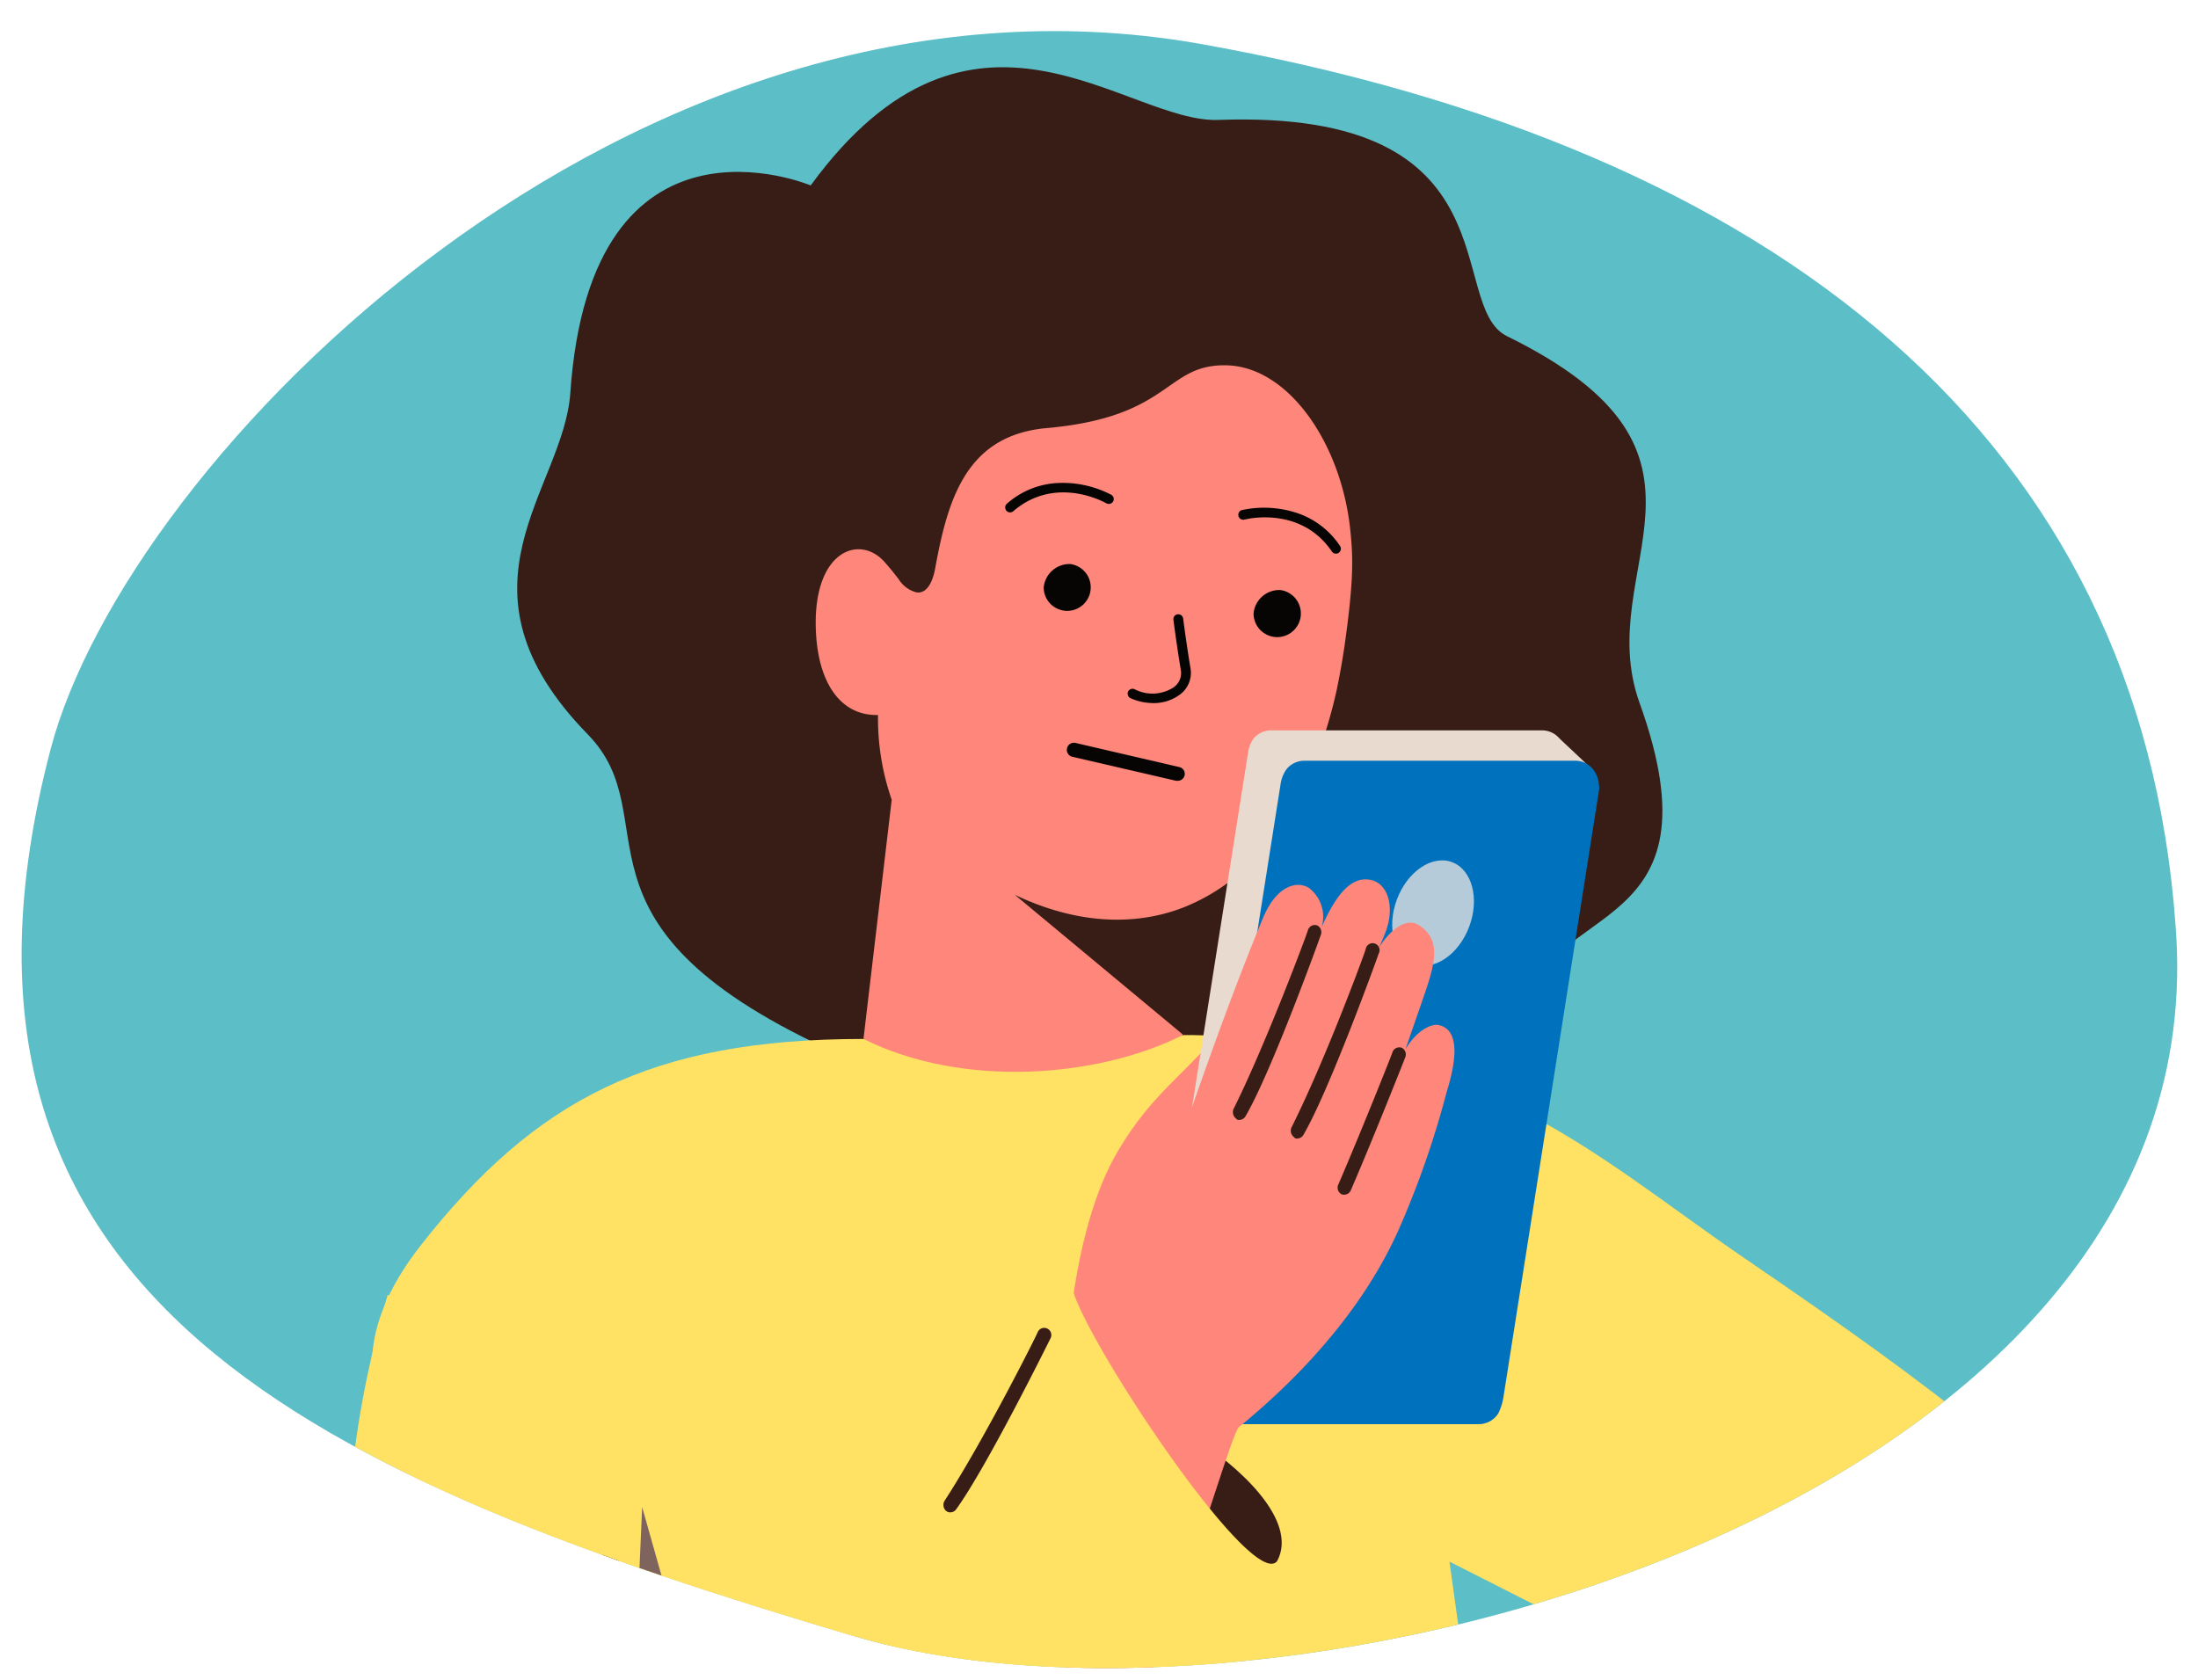
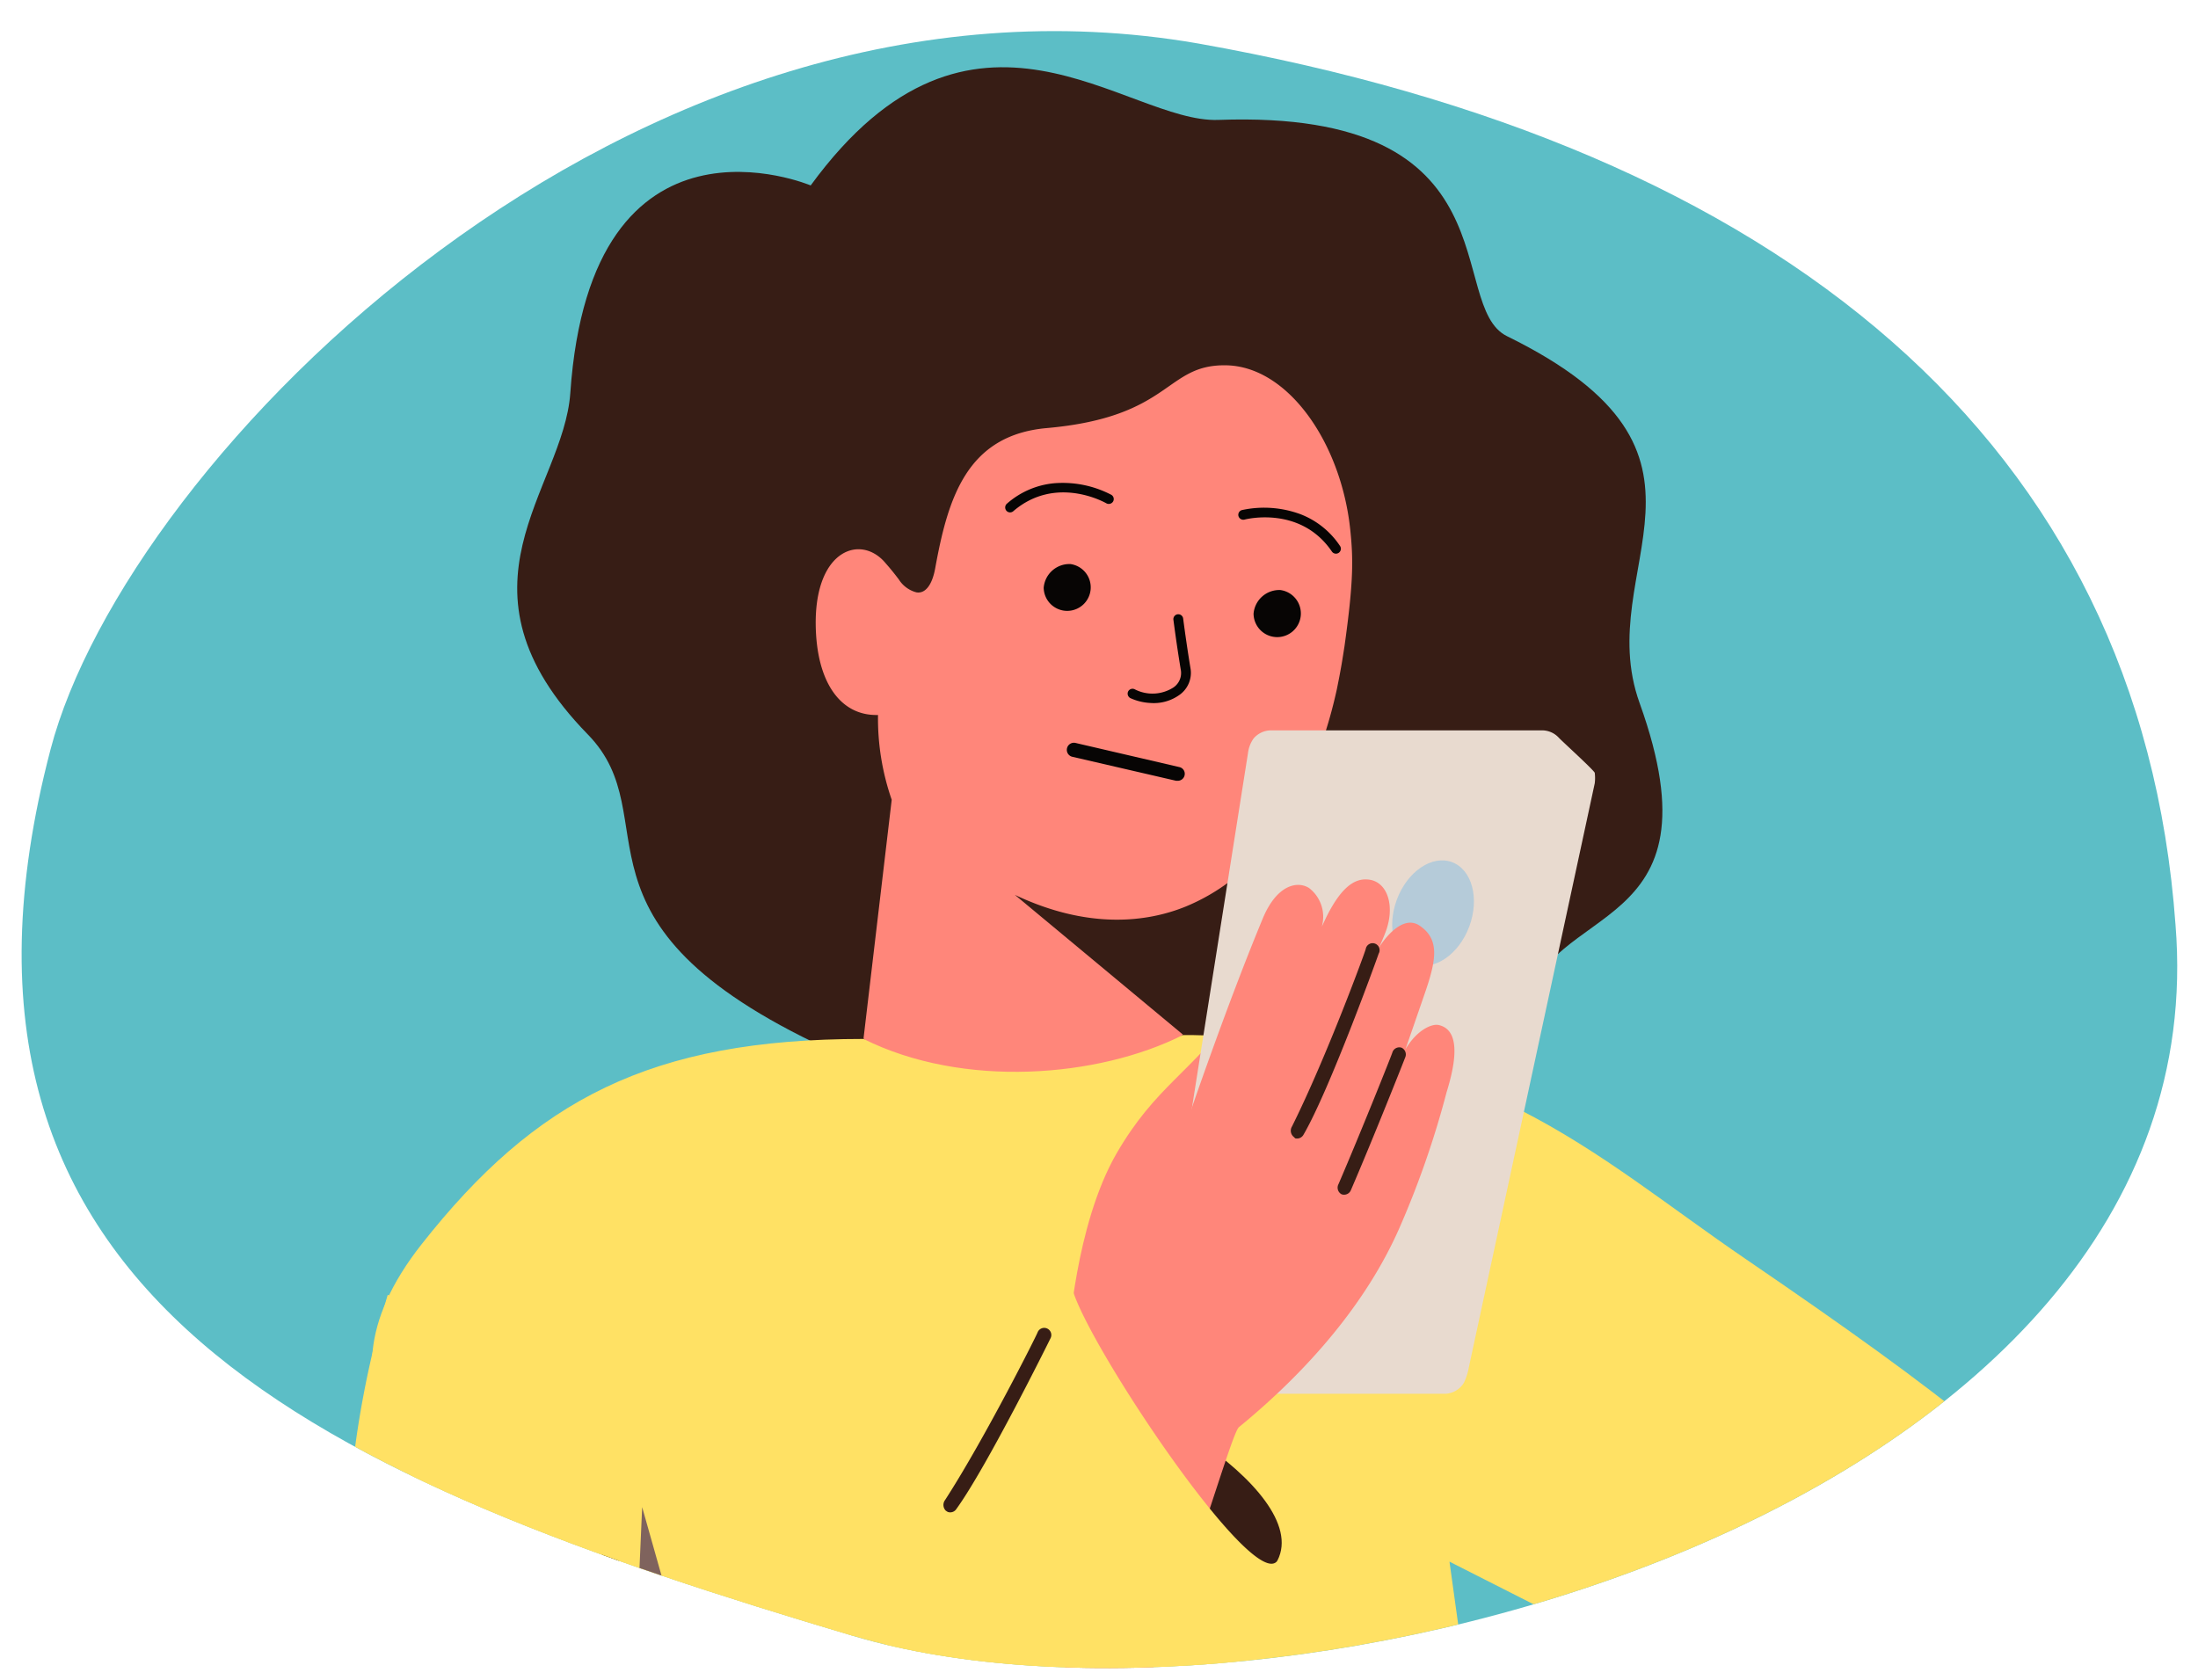
<svg xmlns="http://www.w3.org/2000/svg" id="Layer_1" data-name="Layer 1" width="170.08" height="130.02" viewBox="0 0 170.08 130.02">
  <defs>
    <clipPath id="clip-path">
      <path id="Path_86386" data-name="Path 86386" d="M3.91,58C9.8,35.48,48.79-4.28,92.74,3.37c45,8,72.91,30.79,75.6,68.2C172,117,98.88,136.42,66,126.59,25.4,114.52-7.33,100.85,3.91,58Z" style="fill:none" />
    </clipPath>
  </defs>
  <path id="Path_86386-2" data-name="Path 86386" d="M3.91,58C9.8,35.48,48.79-4.28,92.74,3.37c45,8,72.91,30.79,75.6,68.2C172,117,98.88,136.42,66,126.59,25.4,114.52-7.33,100.85,3.91,58Z" style="fill:#5cbec6" />
  <g style="clip-path:url(#clip-path)">
    <path d="M62.73,14.35s-17-7.18-18.6,16.07c-.53,7.5-9.78,15,1.35,26.41C51.85,63.34,42.89,71.34,64,81.16c8.19,3.8,17.38,2.66,19.37,1.65,7.29-3.69,30.52,17,34.61-4.61,1.61-8.53,15.48-5.49,8.89-23.8-3.79-10.54,8.42-19.22-10.25-28.38-4.83-2.36.92-17.59-22.34-16.74C87.12,9.55,75.3-2.86,62.73,14.35Z" style="fill:#371d15" />
    <path d="M63.12,48.33c.05,4.43,1.89,7.08,4.82,7A19.18,19.18,0,0,0,69,61.89L66.82,80.36c11.64,13.76,24.71-.3,24.71-.3h0l-13-10.81c5.59,2.65,10.14,2.16,13.23.9,4.82-2,7.76-6,9.64-10.37.26-.61.5-1.22.73-1.83s.36-1.06.52-1.59c.31-1,.57-2,.79-3,.14-.69.27-1.36.38-2,.08-.47.15-.93.22-1.38.7-5,.68-6.72.44-9-.71-6.73-4.82-12.62-9.59-12.71s-4.17,4-13.92,4.86c-6.17.56-7.62,5.44-8.6,10.82-.25,1.41-.82,2-1.46,1.89a2.3,2.3,0,0,1-1.36-1c-.28-.37-.6-.78-1-1.23C66.67,41.31,63.06,42.47,63.12,48.33Z" style="fill:#ff867a" />
    <path d="M100.65,39.8a8.12,8.12,0,0,0-4.54-.33.38.38,0,0,0-.28.46.39.39,0,0,0,.47.28c.18-.05,4.35-1.07,6.76,2.47a.38.38,0,0,0,.63-.43A6.46,6.46,0,0,0,100.65,39.8Z" style="fill:#070504" />
    <path d="M81.53,37.4a8.12,8.12,0,0,1,4.46.89.38.38,0,0,1,.14.52.39.39,0,0,1-.52.14c-.16-.09-3.91-2.19-7.18.59a.38.38,0,0,1-.54,0,.39.39,0,0,1,0-.54A6.44,6.44,0,0,1,81.53,37.4Z" style="fill:#070504" />
    <path d="M97,47.49a1.83,1.83,0,1,0,2.07-1.83A2,2,0,0,0,97,47.49Z" style="fill:#070504" />
    <path d="M80.76,45.48a1.82,1.82,0,1,0,2.07-1.83A2,2,0,0,0,80.76,45.48Z" style="fill:#070504" />
    <path d="M89,54.4a3.41,3.41,0,0,0,2.26-.62,2.09,2.09,0,0,0,.87-2c-.24-1.45-.43-2.79-.58-3.93a.38.38,0,1,0-.75.13c.15,1.14.34,2.48.58,3.92a1.35,1.35,0,0,1-.58,1.3,3,3,0,0,1-3,.14.38.38,0,0,0-.51.18.39.39,0,0,0,.19.51A4.24,4.24,0,0,0,89,54.4Z" style="fill:#070504" />
    <path d="M91.09,60.42H91l-8-1.85a.55.55,0,1,1,.25-1.07l8,1.86a.53.53,0,0,1,.41.65A.54.54,0,0,1,91.09,60.42Z" style="fill:#070504" />
    <path d="M135.08,97.43c-12-8.18-20.43-16.9-42.83-17.33l-.72,0c-6.54,3.29-17,4.15-24.71.3-16.46,0-25.39,4.71-34.19,15.88-4.77,6.05-4.64,11-2.11,14.89,3.37,10.32,15.37,18.11,16.65,17.1l-2,32.88c31.15,4.52,71.56-1.38,72.32-1.87l-5.33-38.43,23.49,11.91-18.16,26.52c1.43,5.83,6,12.58,12.59,13.7,0,0,18.41-15.37,29.1-30.76C171.26,124.89,165.19,118,135.08,97.43Z" style="fill:#ffe164" />
    <polygon points="48.17 118.62 36.04 131.58 47.17 126.37 48.17 118.62" style="fill:#371d15" />
    <path d="M98.85,120.76c2.82-5.5-13.35-14.9-17.91-13.5C76.91,116.22,93.1,131.74,98.85,120.76Z" style="fill:#371d15" />
    <path d="M95.85,78c1.47-2,2.59-3,3.43-2.61,1,.53,1.25,2.78-.43,5.68-3,5.1-4.67,8.48-4.55,8.88,0,.07-11.7,13.68-11.7,13.68.16-.23.57-8.73,3.78-14.34C89.41,84.05,92.15,83.06,95.85,78Z" style="fill:#ff867a" />
    <path d="M111.87,107.86h-21a1.75,1.75,0,0,1-1.45-.79,2,2,0,0,1-.3-1.63l7.45-47.17A2.47,2.47,0,0,1,97,57.15a1.78,1.78,0,0,1,1.34-.63h21a1.76,1.76,0,0,1,1.28.57c.28.3,2.61,2.41,2.78,2.71a3.26,3.26,0,0,1,0,.82l-9.74,45.18a4.6,4.6,0,0,1-.39,1.22A1.79,1.79,0,0,1,111.87,107.86Z" style="fill:#e8dacf" />
-     <path d="M114.41,110.21h-21a1.75,1.75,0,0,1-1.45-.79,2,2,0,0,1-.35-.93,2,2,0,0,1,.05-.69L99.1,60.62a2.59,2.59,0,0,1,.47-1.12,1.78,1.78,0,0,1,1.34-.63h21a1.76,1.76,0,0,1,1.28.57,2.07,2.07,0,0,1,.52,1.16,1.79,1.79,0,0,1,0,.69l-7.38,46.86a4.37,4.37,0,0,1-.39,1.22A1.79,1.79,0,0,1,114.41,110.21Z" style="fill:#0071bc" />
    <ellipse cx="110.66" cy="71.02" rx="4.19" ry="2.98" transform="matrix(0.35, -0.94, 0.94, 0.35, 5.4, 149.82)" style="fill:#b5cbd9" />
    <path d="M81.88,103.05a23.15,23.15,0,0,0,1.93-2.84C83.92,100,91.2,87.58,92,86.38c0,0,2.88-8.48,5.72-15.32,1.06-2.54,2.62-2.92,3.56-2.35a2.8,2.8,0,0,1,1,3l.35-.74c1-2,2-3,3.17-2.91,1.53.08,2.2,2,1.41,4.08-.16.42-.34.83-.51,1.2.06-.12,1.67-2.72,3.16-1.7s1.31,2.5.49,4.94c-.41,1.2-1.6,4.63-1.6,4.63.85-1.46,2-2,2.56-1.89,1.26.27,1.7,1.75.63,5.19a70.91,70.91,0,0,1-3.69,10.6c-2.5,5.64-6.91,10.85-12.38,15.33C95.14,111,90.29,129,86,135.79,82.59,141.34,79,107.74,81.88,103.05Z" style="fill:#ff867a" />
    <path d="M103.84,92.43a.57.57,0,0,0,.7-.35c1.76-4.08,4.17-10.17,4.19-10.24a.58.58,0,0,0-.27-.76.56.56,0,0,0-.72.37c0,.06-2.42,6.13-4.17,10.19a.58.58,0,0,0,.24.78Z" style="fill:#371d15" />
    <path d="M100.22,88.09a.57.57,0,0,0,.65-.29c2-3.44,5.65-13.52,5.81-14a.54.54,0,1,0-1-.36c0,.1-3,8.3-5.71,13.74a.62.62,0,0,0,.15.81Z" style="fill:#371d15" />
-     <path d="M95.74,86.65a.57.57,0,0,0,.65-.29c2-3.44,5.65-13.52,5.81-14a.58.58,0,0,0-.29-.75.56.56,0,0,0-.71.39c0,.1-3.18,8.64-5.71,13.74a.63.63,0,0,0,.14.81Z" style="fill:#371d15" />
    <path d="M30,100.21c-8.46,28.91,2.53,46.83,5.95,52.9,7.32,13,15.17,21.17,26.52,20.15,9.18-.83,14.09-8.58,21.58-21.57a210.67,210.67,0,0,0,14.81-30.93c-1.83,2.72-15.2-17.43-15.93-21.23L67,130.18l-5.47-20.53Z" style="fill:#ffe164" />
    <polygon points="49.69 116.63 56.69 141.4 48.83 136.28 49.69 116.63" style="fill:#7f635d" />
    <path d="M73.33,117a.56.56,0,0,0,.67-.22c2.33-3.21,7.1-12.83,7.3-13.24a.54.54,0,1,0-1-.46c0,.09-4.09,8.24-7.17,13a.63.63,0,0,0,.06.83Z" style="fill:#371d15" />
  </g>
</svg>